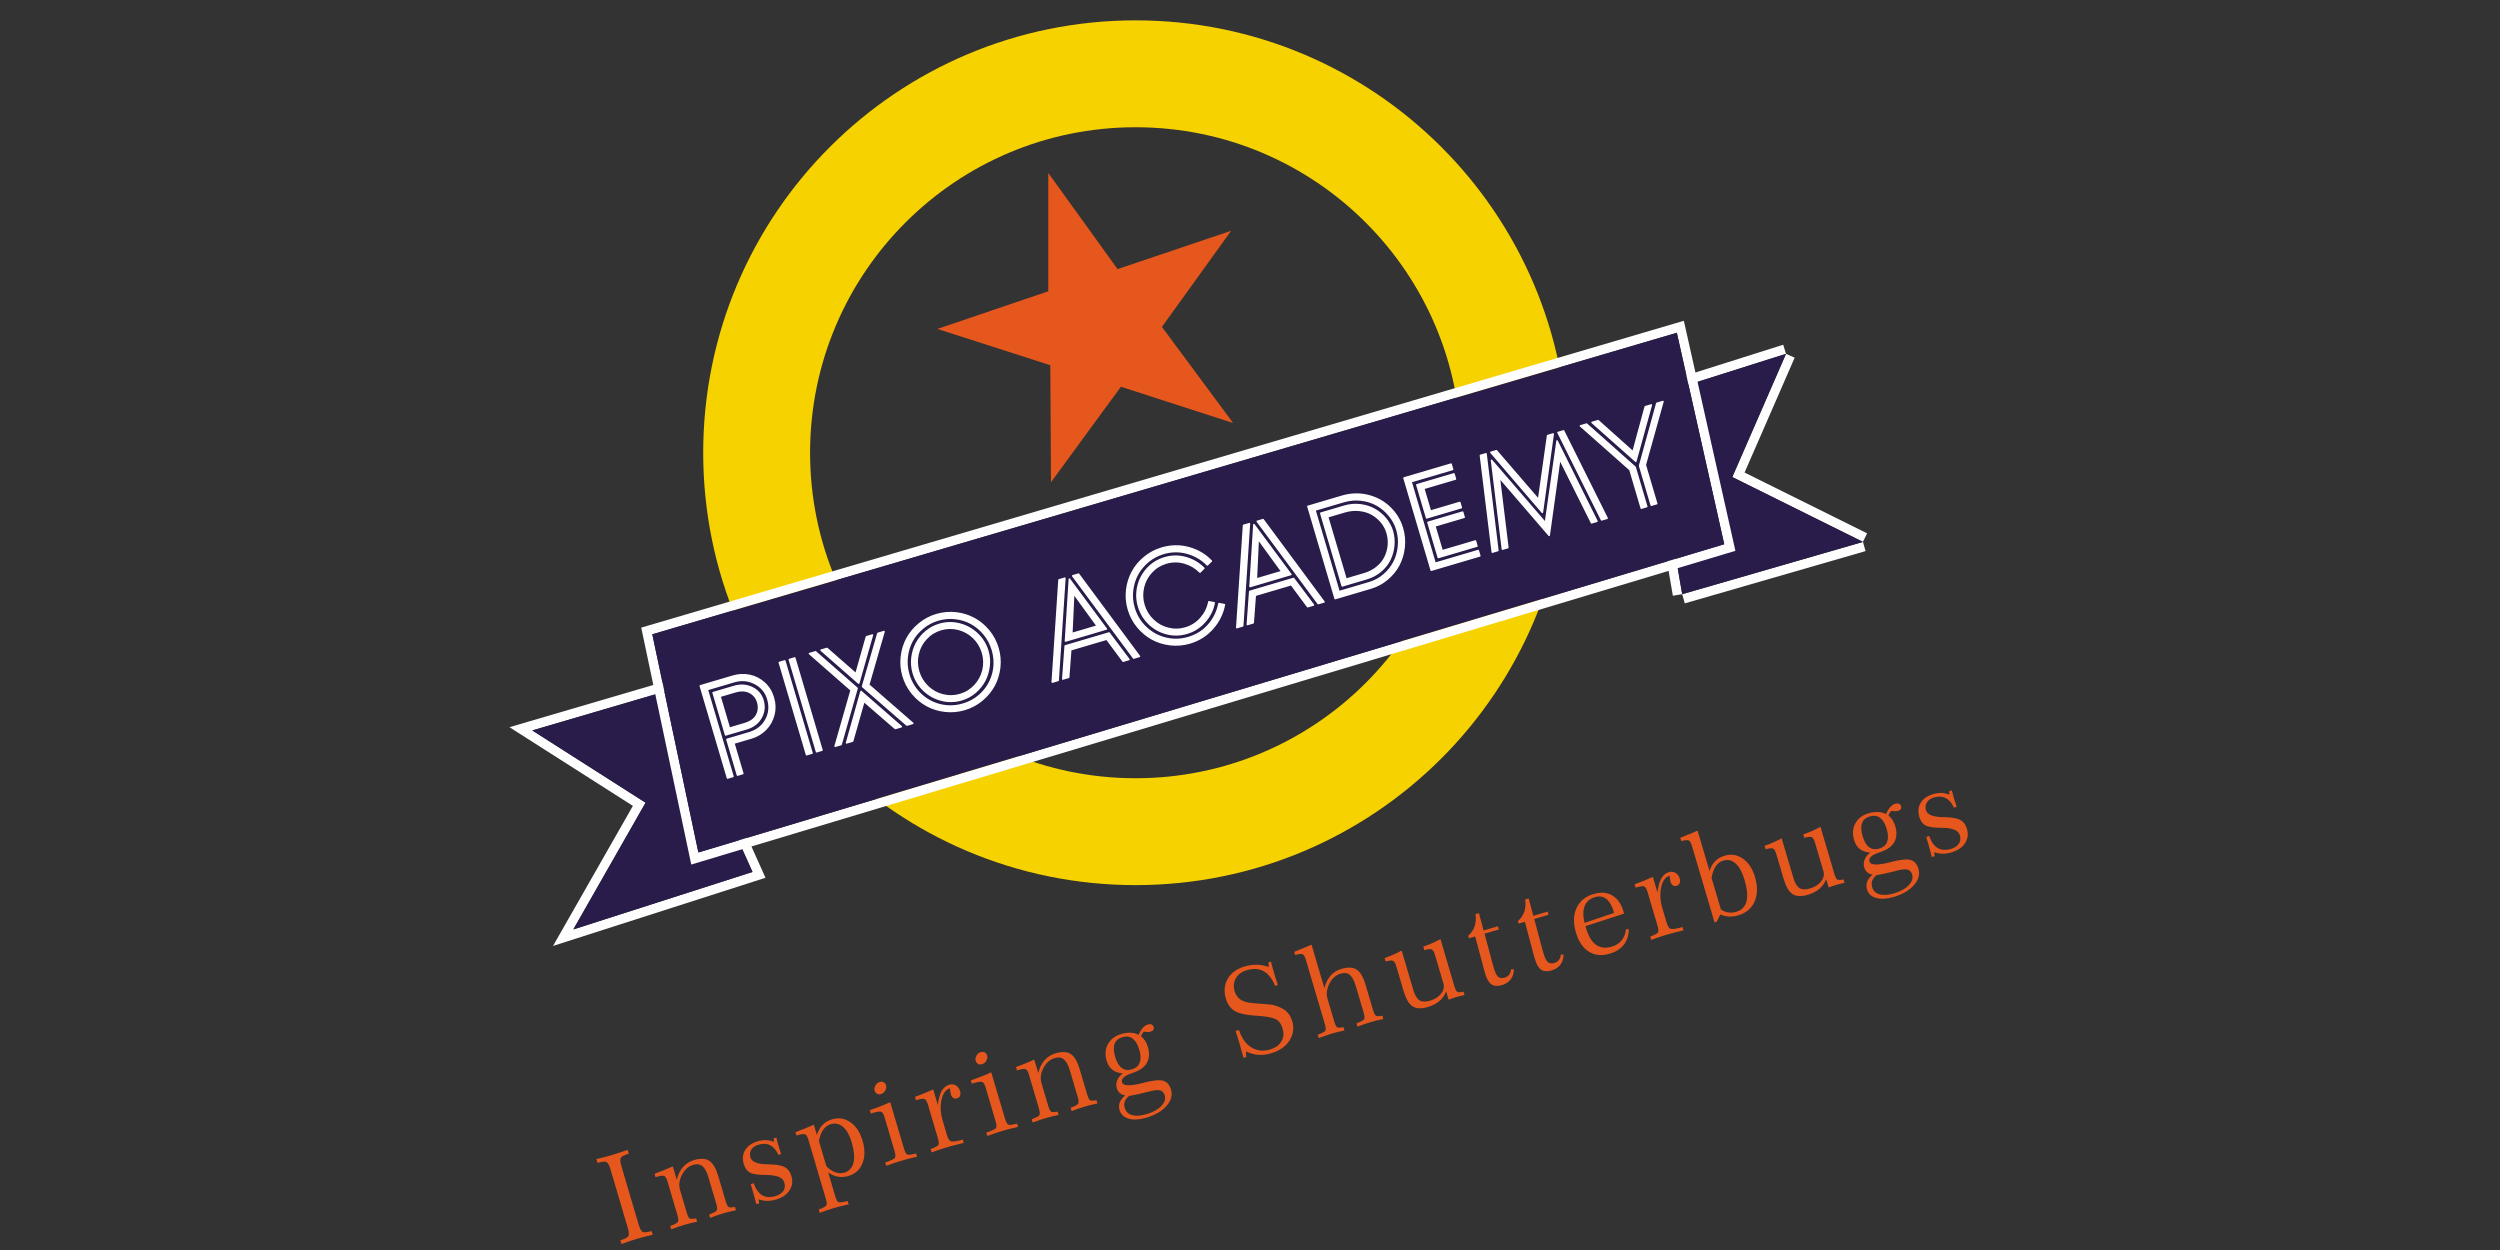
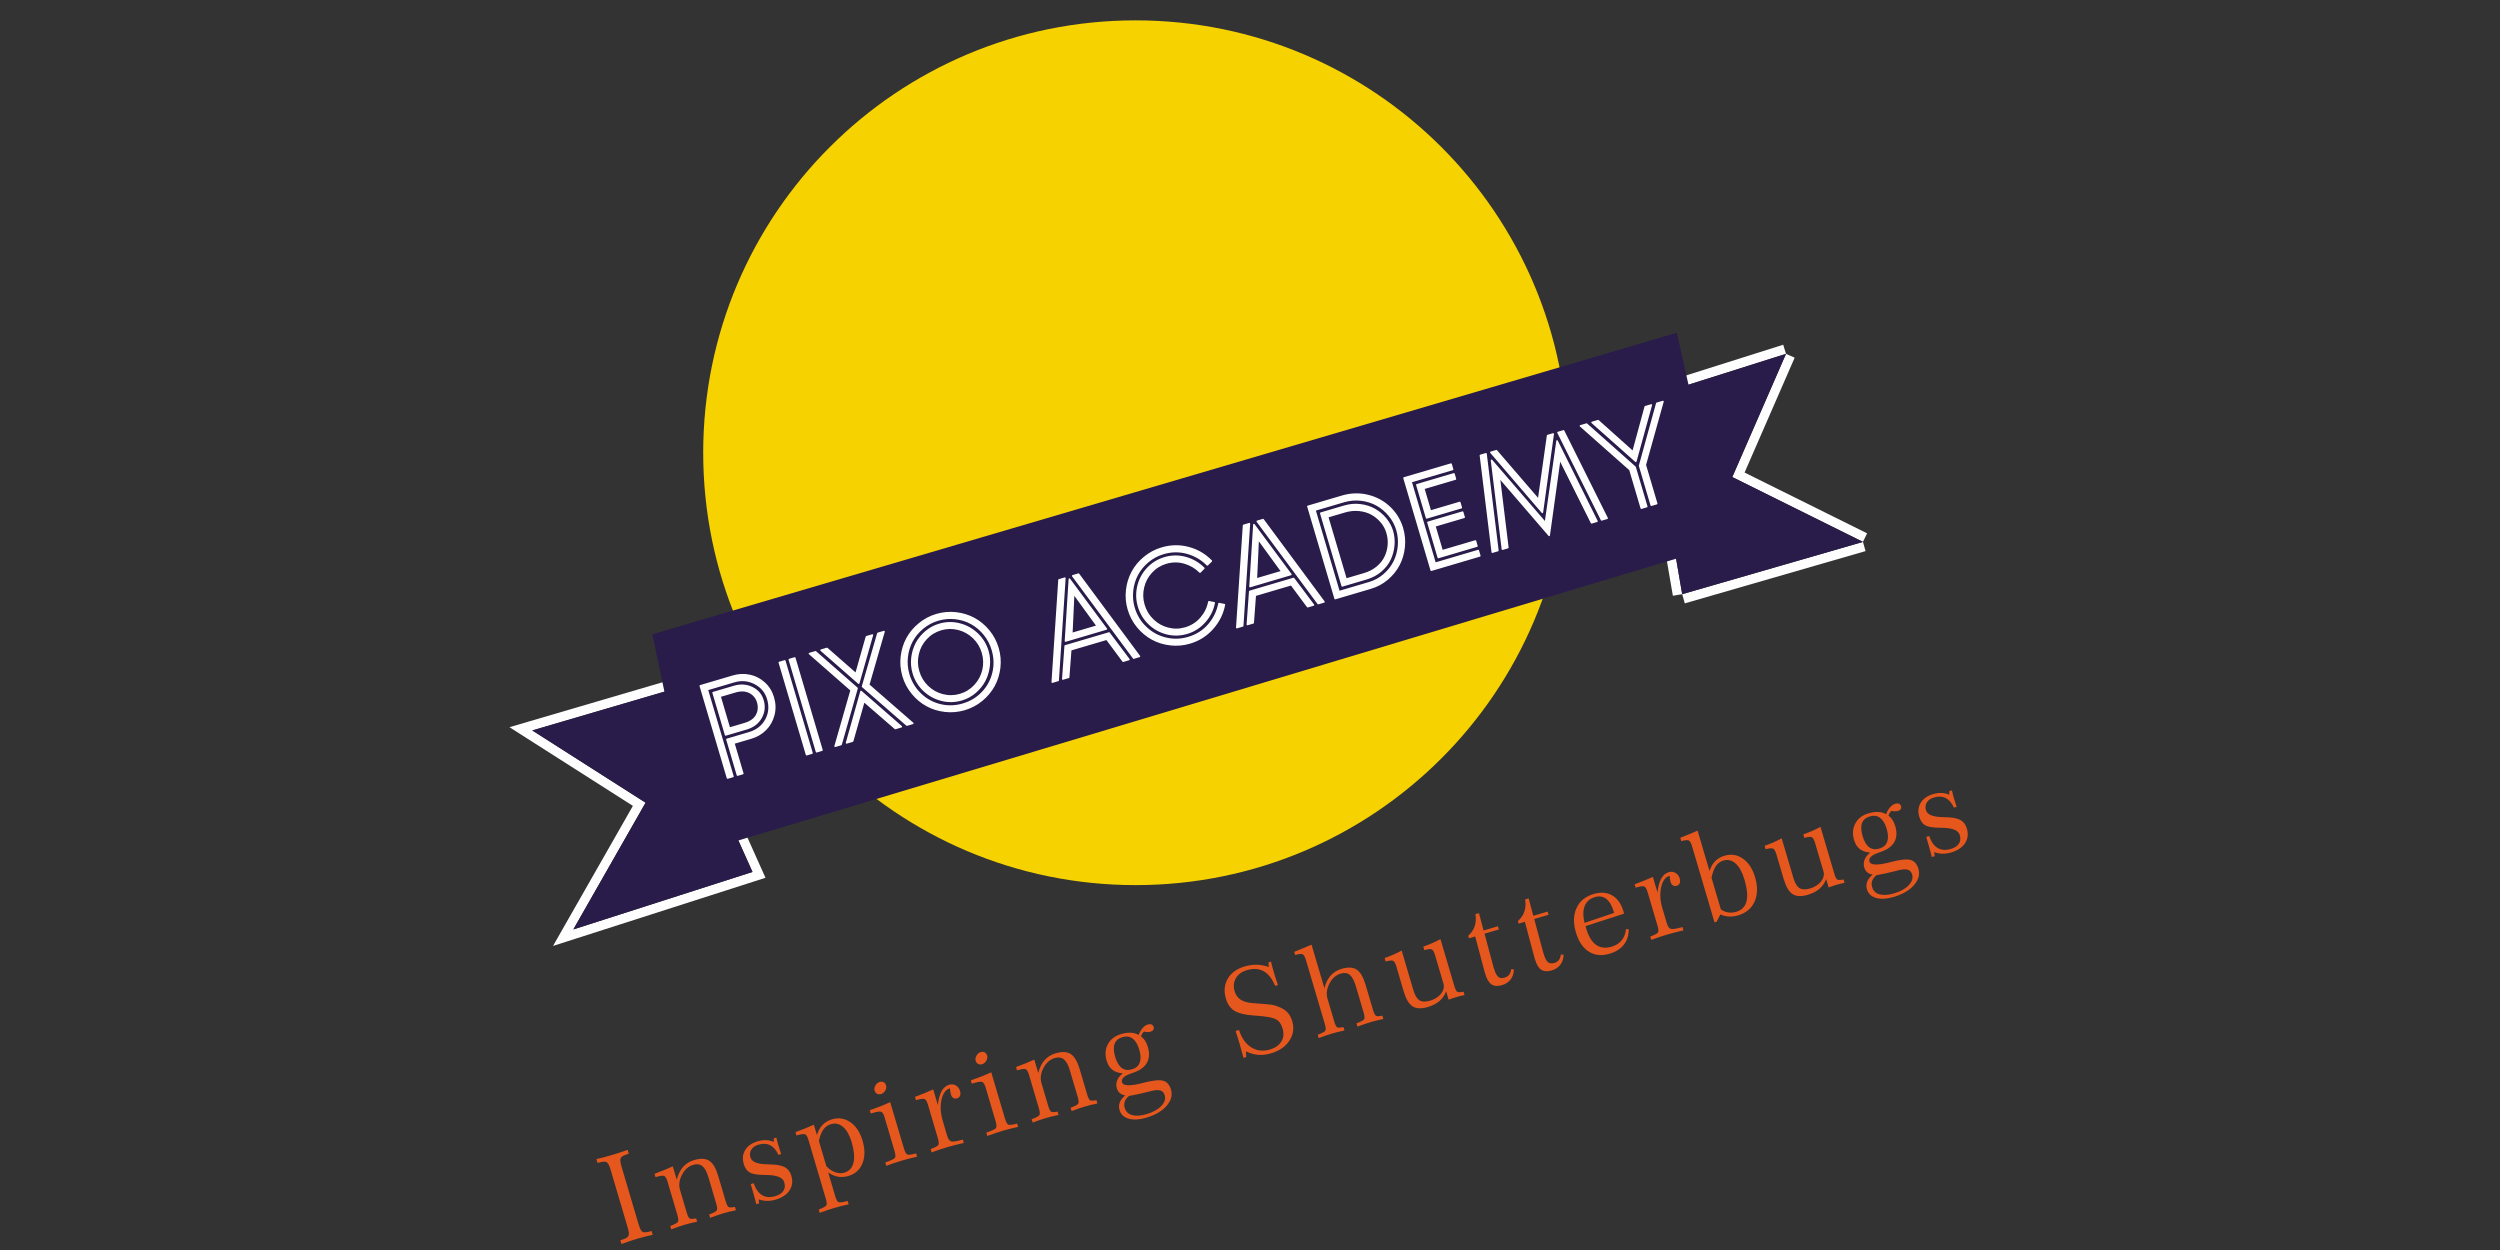
<svg xmlns="http://www.w3.org/2000/svg" xml:space="preserve" width="174px" height="87px" version="1.1" style="shape-rendering:geometricPrecision; text-rendering:geometricPrecision; image-rendering:optimizeQuality; fill-rule:evenodd; clip-rule:evenodd" viewBox="0 0 174 87">
  <rect x="0" y="0" width="174" height="87" fill="#333333" stroke="none" />
  <defs>
    <style type="text/css">
   
    .str0 {stroke:#FEFEFE;stroke-width:0.111;stroke-linejoin:round;stroke-miterlimit:22.926}
    .fil1 {fill:#FEFEFE}
    .fil2 {fill:#291C4A}
    .fil3 {fill:#E6571D}
    .fil0 {fill:#F6D200}
    .fil4 {fill:#FEFEFE;fill-rule:nonzero}
    .fil5 {fill:#E6571D;fill-rule:nonzero}
   
  </style>
  </defs>
  <g id="Layer_x0020_1">
    <g id="_2427211797552">
      <g>
        <g>
-           <path class="fil0" d="M79.037 1.417c16.62,0 30.094,13.474 30.094,30.094 0,16.62 -13.474,30.093 -30.094,30.093 -16.62,0 -30.094,-13.473 -30.094,-30.093 0,-16.62 13.474,-30.094 30.094,-30.094zm0 7.439c12.512,0 22.654,10.143 22.654,22.655 0,12.511 -10.142,22.654 -22.654,22.654 -12.512,0 -22.655,-10.143 -22.655,-22.654 0,-12.512 10.143,-22.655 22.655,-22.655z" />
+           <path class="fil0" d="M79.037 1.417c16.62,0 30.094,13.474 30.094,30.094 0,16.62 -13.474,30.093 -30.094,30.093 -16.62,0 -30.094,-13.473 -30.094,-30.093 0,-16.62 13.474,-30.094 30.094,-30.094zm0 7.439z" />
          <g>
            <path class="fil1" d="M36.862 50.2l9.643 -2.83 0.548 -0.161 0.235 0.525 5.685 12.68 0.305 0.679 -0.706 0.227 -12.47 4 -1.611 0.517 0.843 -1.48 4.716 -8.268 -7.356 -4.689 -1.234 -0.788 1.402 -0.412zm0.183 0.638l9.643 -2.831 5.685 12.68 -12.469 4.001 5.029 -8.82 -7.888 -5.03z" />
            <polygon id="1" class="fil2" points="37.045,50.838 46.688,48.007 52.373,60.687 39.904,64.688 44.933,55.868 " />
          </g>
          <g>
            <path class="fil1" d="M124.111 23.993l-9.582 3.031 0.195 0.635 2.357 13.695 0.181 0.64 12.58 -3.638 -0.18 -0.64 -9.095 -4.513 3.387 -7.768 0.548 -0.173 -0.548 0.173 0.352 -0.808 -0.195 -0.634zm-9.387 3.666l-0.649 0.111 2.357 13.695 0.649 -0.111 11.64 -3.366 0.652 0.323 -0.652 -0.323 0.941 -0.272 0.288 -0.596 -8.527 -4.231 3.486 -7.994 -0.603 -0.268 -0.835 0.264 0.233 -0.532 -0.233 0.532 -8.747 2.768z" />
            <polygon id="1" class="fil2" points="124.306,24.627 114.724,27.659 117.081,41.354 129.662,37.716 120.567,33.203 " />
          </g>
          <g>
-             <path class="fil1" d="M45.217 43.509l71.309 -20.985 0.669 -0.197 0.155 0.688 3.299 14.716 0.135 0.606 -0.591 0.177 -71.401 21.453 -0.681 0.205 -0.148 -0.704 -3.207 -15.184 -0.127 -0.602 0.588 -0.173zm0.183 0.637l71.308 -20.985 3.299 14.716 -71.4 21.453 -3.207 -15.184z" />
            <polygon id="1" class="fil2" points="45.4,44.146 116.708,23.161 120.007,37.877 48.607,59.33 " />
          </g>
-           <polygon class="fil3" points="72.961,12.038 77.781,18.729 85.688,16.062 80.869,22.753 85.829,29.444 78.015,26.917 73.149,33.562 73.102,25.42 65.241,22.894 72.961,20.273 " />
        </g>
      </g>
      <path class="fil4 str0" d="M53.821 48.55c0.124,0.419 0.134,0.824 0.03,1.22 -0.104,0.396 -0.294,0.731 -0.571,1.007 -0.276,0.277 -0.606,0.471 -0.988,0.584l-1.22 0.36 0.625 2.117 -0.368 0.108 -0.733 -2.483 1.548 -0.457c0.526,-0.155 0.912,-0.455 1.16,-0.899 0.248,-0.445 0.294,-0.931 0.138,-1.458 -0.142,-0.481 -0.44,-0.84 -0.898,-1.078 -0.455,-0.239 -0.94,-0.282 -1.453,-0.13l-1.866 0.551 1.787 6.048 -0.376 0.111 -1.895 -6.415 2.281 -0.674c0.385,-0.114 0.769,-0.132 1.151,-0.052 0.381,0.078 0.721,0.251 1.019,0.522 0.299,0.27 0.509,0.61 0.629,1.018zm-1.082 0.32c-0.091,-0.307 -0.277,-0.533 -0.558,-0.679 -0.282,-0.146 -0.62,-0.161 -1.017,-0.043l-1.055 0.311 0.657 2.225 1.055 -0.312c0.411,-0.121 0.692,-0.32 0.84,-0.596 0.149,-0.276 0.174,-0.578 0.078,-0.906zm0.366 -0.109c0.121,0.426 0.073,0.826 -0.14,1.197 -0.211,0.373 -0.546,0.627 -1.003,0.762l-1.458 0.43 -0.869 -2.939 1.459 -0.431c0.45,-0.133 0.87,-0.104 1.258,0.085 0.389,0.191 0.64,0.49 0.753,0.896zm1.515 -2.761l1.895 6.415 -0.377 0.111 -1.895 -6.415 0.377 -0.111zm0.694 -0.205l1.894 6.415 -0.375 0.111 -1.895 -6.415 0.376 -0.111zm4.614 2.333l2.805 2.45 -0.421 0.125 -2.183 -1.894 -0.787 2.771 -0.42 0.124 1.006 -3.576zm-3.165 -2.761l2.889 2.537 -1.115 3.914 -0.412 0.121 1.118 -3.904 -2.902 -2.544 0.422 -0.124zm3.694 2.299l3.072 2.677 -0.411 0.122 -3.084 -2.684 1.069 -3.696 0.424 -0.126 -1.07 3.707zm-0.151 -3.346l0.412 -0.121 -0.952 3.349 -2.618 -2.295 0.41 -0.121 2.017 1.768 0.731 -2.58zm8.116 2.319c0.094,-0.406 0.082,-0.812 -0.038,-1.218 -0.119,-0.405 -0.33,-0.752 -0.629,-1.041 -0.302,-0.289 -0.655,-0.486 -1.057,-0.588 -0.404,-0.103 -0.807,-0.095 -1.21,0.024 -0.402,0.119 -0.744,0.331 -1.027,0.637 -0.284,0.304 -0.471,0.66 -0.565,1.067 -0.095,0.404 -0.083,0.811 0.037,1.216 0.12,0.406 0.33,0.754 0.63,1.042 0.3,0.29 0.65,0.486 1.054,0.589 0.403,0.103 0.806,0.095 1.208,-0.023 0.403,-0.12 0.745,-0.332 1.029,-0.638 0.281,-0.306 0.472,-0.661 0.568,-1.067zm0.33 -1.327c0.101,0.341 0.129,0.691 0.087,1.052 -0.043,0.362 -0.144,0.695 -0.302,1.003 -0.16,0.306 -0.38,0.578 -0.658,0.818 -0.279,0.24 -0.596,0.412 -0.948,0.516 -0.468,0.138 -0.936,0.149 -1.405,0.028 -0.467,-0.12 -0.876,-0.346 -1.227,-0.679 -0.348,-0.332 -0.593,-0.731 -0.73,-1.197 -0.105,-0.354 -0.135,-0.714 -0.093,-1.078 0.044,-0.365 0.146,-0.699 0.308,-1.005 0.161,-0.303 0.381,-0.572 0.658,-0.806 0.278,-0.235 0.592,-0.403 0.94,-0.505 0.466,-0.138 0.933,-0.146 1.404,-0.026 0.47,0.119 0.881,0.347 1.232,0.682 0.351,0.334 0.597,0.733 0.734,1.197zm0.32 -0.084c-0.118,-0.402 -0.308,-0.763 -0.567,-1.08 -0.259,-0.317 -0.557,-0.569 -0.894,-0.755 -0.337,-0.186 -0.709,-0.302 -1.115,-0.35 -0.407,-0.046 -0.808,-0.012 -1.205,0.105 -0.399,0.118 -0.756,0.308 -1.072,0.571 -0.315,0.261 -0.563,0.562 -0.744,0.899 -0.18,0.335 -0.294,0.708 -0.339,1.113 -0.045,0.407 -0.01,0.81 0.108,1.208 0.157,0.531 0.428,0.984 0.815,1.358 0.385,0.374 0.842,0.627 1.367,0.759 0.526,0.131 1.058,0.117 1.597,-0.042 0.538,-0.159 0.991,-0.434 1.36,-0.825 0.369,-0.391 0.617,-0.848 0.741,-1.371 0.124,-0.523 0.107,-1.053 -0.052,-1.59zm-0.255 -1.328c0.292,0.357 0.505,0.757 0.638,1.205 0.132,0.447 0.171,0.901 0.119,1.359 -0.054,0.458 -0.184,0.878 -0.391,1.261 -0.21,0.382 -0.492,0.72 -0.846,1.014 -0.357,0.293 -0.759,0.506 -1.207,0.639 -0.447,0.131 -0.899,0.17 -1.358,0.118 -0.459,-0.053 -0.879,-0.183 -1.261,-0.391 -0.382,-0.209 -0.721,-0.491 -1.013,-0.846 -0.293,-0.357 -0.507,-0.759 -0.639,-1.206 -0.132,-0.448 -0.171,-0.899 -0.118,-1.358 0.052,-0.459 0.183,-0.88 0.39,-1.261 0.208,-0.382 0.49,-0.721 0.847,-1.014 0.357,-0.293 0.757,-0.506 1.204,-0.638 0.448,-0.132 0.901,-0.171 1.36,-0.119 0.457,0.052 0.878,0.184 1.261,0.391 0.382,0.208 0.719,0.49 1.014,0.846zm8.374 0.157l1.381 1.843 -0.403 0.119 -1.14 -1.536 -2.51 0.741 -0.143 1.915 -0.404 0.12 0.168 -2.301 3.051 -0.901zm-3.481 -3.696l0.403 -0.119 -0.467 7.113 -0.407 0.12 0.471 -7.114zm0.886 3.737l1.776 -0.525 -1.647 -2.266 -0.129 2.791zm-0.166 -3.788l2.57 3.466 -2.841 0.839 0.271 -4.305zm0.636 -0.349l4.239 5.722 -0.402 0.119 -4.24 -5.722 0.403 -0.119zm9.779 2.052l0.372 0.072c-0.12,0.624 -0.394,1.179 -0.823,1.661 -0.427,0.481 -0.955,0.815 -1.582,1 -0.448,0.132 -0.899,0.171 -1.358,0.119 -0.46,-0.054 -0.88,-0.184 -1.261,-0.392 -0.382,-0.209 -0.721,-0.491 -1.014,-0.846 -0.293,-0.357 -0.506,-0.758 -0.638,-1.206 -0.133,-0.447 -0.171,-0.899 -0.119,-1.358 0.052,-0.458 0.184,-0.879 0.391,-1.261 0.207,-0.382 0.489,-0.721 0.846,-1.013 0.357,-0.293 0.757,-0.506 1.205,-0.639 0.63,-0.186 1.252,-0.195 1.867,-0.03 0.615,0.166 1.141,0.474 1.578,0.926l-0.278 0.271c-0.39,-0.398 -0.858,-0.671 -1.402,-0.821 -0.543,-0.152 -1.095,-0.145 -1.657,0.021 -0.396,0.117 -0.751,0.307 -1.064,0.568 -0.315,0.261 -0.562,0.561 -0.744,0.899 -0.183,0.336 -0.297,0.71 -0.344,1.118 -0.048,0.407 -0.011,0.81 0.105,1.205 0.157,0.532 0.432,0.984 0.825,1.358 0.392,0.374 0.85,0.626 1.375,0.755 0.525,0.131 1.053,0.118 1.579,-0.038 0.573,-0.169 1.045,-0.464 1.416,-0.889 0.371,-0.424 0.613,-0.917 0.725,-1.48zm-0.703 -0.127l0.365 0.068c-0.09,0.487 -0.306,0.926 -0.649,1.314 -0.345,0.391 -0.759,0.658 -1.246,0.801 -0.47,0.139 -0.94,0.15 -1.409,0.03 -0.467,-0.12 -0.876,-0.346 -1.224,-0.681 -0.35,-0.335 -0.593,-0.737 -0.731,-1.206 -0.139,-0.47 -0.152,-0.941 -0.041,-1.412 0.113,-0.472 0.334,-0.884 0.661,-1.237 0.329,-0.352 0.728,-0.598 1.195,-0.736 0.491,-0.145 0.978,-0.149 1.464,-0.014 0.485,0.136 0.906,0.38 1.26,0.737l-0.266 0.268c-0.304,-0.307 -0.666,-0.519 -1.089,-0.64 -0.42,-0.12 -0.841,-0.118 -1.263,0.006 -0.402,0.119 -0.744,0.331 -1.027,0.637 -0.284,0.305 -0.471,0.661 -0.565,1.067 -0.095,0.405 -0.083,0.812 0.037,1.216 0.12,0.406 0.331,0.754 0.63,1.042 0.3,0.291 0.65,0.486 1.054,0.589 0.404,0.103 0.807,0.096 1.208,-0.023 0.428,-0.126 0.787,-0.355 1.077,-0.688 0.291,-0.332 0.477,-0.712 0.559,-1.138zm5.893 -1.623l1.381 1.844 -0.403 0.119 -1.14 -1.537 -2.51 0.742 -0.143 1.915 -0.403 0.119 0.167 -2.301 3.051 -0.901zm-3.481 -3.695l0.403 -0.119 -0.467 7.112 -0.407 0.12 0.471 -7.113zm0.886 3.736l1.776 -0.524 -1.647 -2.267 -0.129 2.791zm-0.166 -3.788l2.57 3.466 -2.84 0.839 0.27 -4.305zm0.636 -0.349l4.239 5.723 -0.402 0.119 -4.24 -5.723 0.403 -0.119zm8.634 0.909c-0.079,-0.269 -0.209,-0.515 -0.395,-0.737 -0.184,-0.223 -0.403,-0.408 -0.656,-0.552 -0.253,-0.143 -0.547,-0.233 -0.88,-0.27 -0.333,-0.036 -0.675,-0.003 -1.023,0.1l-1.19 0.352 1.284 4.344 1.273 -0.376c0.344,-0.102 0.64,-0.256 0.888,-0.462 0.25,-0.206 0.436,-0.439 0.562,-0.699 0.126,-0.259 0.203,-0.535 0.228,-0.828 0.026,-0.293 -0.005,-0.584 -0.091,-0.872zm0.364 -0.108c0.094,0.319 0.127,0.649 0.096,0.988 -0.03,0.339 -0.114,0.661 -0.255,0.963 -0.14,0.302 -0.353,0.576 -0.636,0.821 -0.282,0.242 -0.614,0.422 -0.996,0.535l-1.697 0.501 -1.493 -5.056 1.642 -0.485c0.374,-0.111 0.745,-0.142 1.115,-0.096 0.371,0.046 0.701,0.154 0.994,0.319 0.292,0.167 0.548,0.382 0.765,0.644 0.218,0.265 0.372,0.553 0.465,0.866zm0.322 -0.095c-0.107,-0.364 -0.285,-0.695 -0.531,-0.994 -0.244,-0.299 -0.53,-0.541 -0.855,-0.725 -0.325,-0.185 -0.692,-0.302 -1.098,-0.352 -0.409,-0.05 -0.816,-0.014 -1.224,0.106l-2.005 0.592 1.678 5.683 2.098 -0.62c0.385,-0.114 0.729,-0.3 1.028,-0.557 0.301,-0.257 0.534,-0.552 0.705,-0.885 0.169,-0.332 0.273,-0.695 0.313,-1.088 0.039,-0.395 0.003,-0.781 -0.109,-1.16zm0.376 -0.111c0.129,0.438 0.169,0.881 0.12,1.331 -0.049,0.45 -0.171,0.859 -0.367,1.229 -0.194,0.371 -0.463,0.699 -0.802,0.987 -0.341,0.287 -0.725,0.493 -1.155,0.621l-2.474 0.73 -1.895 -6.415 2.381 -0.703c0.605,-0.179 1.202,-0.198 1.789,-0.052 0.587,0.143 1.093,0.417 1.516,0.822 0.425,0.403 0.72,0.886 0.887,1.45zm5.083 0.891l0.104 0.354 -2.684 0.793 -0.722 -2.443 2.411 -0.712 0.106 0.357 -2.043 0.604 0.511 1.731 2.317 -0.684zm0.197 0.667l0.108 0.367 -3.378 0.998 -1.894 -6.416 3.271 -0.965 0.108 0.366 -2.895 0.855 1.678 5.682 3.002 -0.887zm-1.693 -5.337l0.106 0.357 -2.21 0.653 0.468 1.585 2.043 -0.604 0.106 0.358 -2.411 0.712 -0.68 -2.3 2.578 -0.761zm1.847 -1.285l0.385 -0.113 0.826 6.731 -0.385 0.114 -0.826 -6.732zm5.332 -1.005l2.776 5.585 -0.375 0.111 -2.214 -4.438 -0.738 5.31 -3.473 -4.033 0.596 4.883 -0.375 0.111 -0.757 -6.182 3.751 4.349 0.809 -5.696zm-0.656 -0.375l0.385 -0.114 -0.753 5.455 -3.582 -4.175 0.384 -0.114 2.938 3.408 0.628 -4.46zm1.109 -0.328l3.031 6.08 -0.385 0.113 -3.031 -6.079 0.385 -0.114zm4.978 2.527l0.809 2.739 -0.376 0.111 -0.79 -2.676 -3.444 -3.048 0.425 -0.126 3.376 3zm1.513 -4.444l0.425 -0.126 -1.232 4.41 0.796 2.694 -0.375 0.111 -0.812 -2.747 1.198 -4.342zm-0.805 0.238l0.42 -0.125 -1.079 3.918 -3.041 -2.701 0.42 -0.124 2.428 2.172 0.852 -3.14z" />
      <g>
        <path class="fil5" d="M43.683 80.03l0.081 0.271 -0.064 0.019c-0.271,0.08 -0.436,0.169 -0.493,0.267 -0.057,0.095 -0.042,0.294 0.046,0.59l1.193 4.039c0.088,0.299 0.183,0.475 0.283,0.525 0.101,0.05 0.288,0.035 0.558,-0.045l0.065 -0.018 0.078 0.263c-0.203,0.045 -0.393,0.09 -0.571,0.135 -0.177,0.046 -0.348,0.093 -0.511,0.141 -0.168,0.05 -0.34,0.103 -0.519,0.164 -0.179,0.06 -0.37,0.127 -0.573,0.202l-0.078 -0.263 0.065 -0.02c0.27,-0.08 0.435,-0.168 0.492,-0.266 0.057,-0.096 0.041,-0.295 -0.047,-0.595l-1.193 -4.038c-0.087,-0.297 -0.182,-0.471 -0.282,-0.521 -0.101,-0.05 -0.288,-0.036 -0.558,0.044l-0.065 0.019 -0.08 -0.272c0.167,-0.037 0.339,-0.079 0.516,-0.125 0.178,-0.047 0.368,-0.1 0.572,-0.16 0.208,-0.061 0.4,-0.121 0.58,-0.18 0.179,-0.059 0.348,-0.118 0.505,-0.176zm6.82 3.559c0.074,0.252 0.147,0.394 0.219,0.426 0.072,0.033 0.216,0.028 0.43,-0.015l0.068 0.231c-0.164,0.034 -0.321,0.069 -0.467,0.105 -0.147,0.036 -0.29,0.075 -0.425,0.115 -0.138,0.041 -0.278,0.085 -0.423,0.135 -0.144,0.05 -0.304,0.108 -0.48,0.175l-0.068 -0.231c0.298,-0.111 0.473,-0.203 0.524,-0.277 0.052,-0.073 0.042,-0.231 -0.029,-0.472l-0.544 -1.841c-0.112,-0.38 -0.251,-0.639 -0.419,-0.776 -0.167,-0.138 -0.379,-0.17 -0.633,-0.095 -0.338,0.1 -0.602,0.331 -0.791,0.696 -0.189,0.365 -0.236,0.713 -0.138,1.045l0.467 1.579c0.072,0.246 0.145,0.387 0.22,0.422 0.074,0.034 0.221,0.03 0.438,-0.013l0.068 0.23c-0.165,0.034 -0.322,0.07 -0.47,0.106 -0.148,0.036 -0.293,0.076 -0.431,0.117 -0.135,0.04 -0.275,0.084 -0.423,0.136 -0.146,0.05 -0.307,0.108 -0.479,0.174l-0.069 -0.231c0.301,-0.112 0.478,-0.205 0.531,-0.28 0.052,-0.077 0.043,-0.232 -0.027,-0.471l-0.695 -2.352c-0.066,-0.222 -0.144,-0.351 -0.236,-0.385 -0.092,-0.034 -0.29,-0.006 -0.596,0.085l-0.068 -0.231c0.214,-0.078 0.426,-0.16 0.635,-0.246 0.21,-0.087 0.421,-0.178 0.635,-0.272l0.277 0.937c0.088,-0.365 0.233,-0.661 0.436,-0.893 0.203,-0.229 0.459,-0.391 0.771,-0.482 0.447,-0.133 0.798,-0.115 1.055,0.051 0.256,0.166 0.463,0.518 0.621,1.053l0.516 1.745zm2.137 0.222c-0.045,-0.173 -0.091,-0.347 -0.138,-0.524 -0.048,-0.177 -0.099,-0.353 -0.15,-0.527l-0.102 -0.346 0.206 -0.061c0.142,0.407 0.339,0.684 0.59,0.834 0.252,0.148 0.558,0.17 0.92,0.063 0.265,-0.079 0.451,-0.201 0.56,-0.369 0.107,-0.167 0.127,-0.366 0.06,-0.593 -0.099,-0.335 -0.514,-0.505 -1.247,-0.509l-0.084 -0.002c-0.517,-0.003 -0.872,-0.059 -1.069,-0.17 -0.196,-0.112 -0.336,-0.307 -0.419,-0.589 -0.108,-0.365 -0.075,-0.69 0.098,-0.976 0.174,-0.286 0.461,-0.488 0.86,-0.606 0.207,-0.061 0.405,-0.088 0.594,-0.082 0.188,0.007 0.368,0.05 0.539,0.125l-0.005 -0.254 0.182 -0.049c0.041,0.167 0.071,0.289 0.092,0.366 0.022,0.079 0.044,0.153 0.065,0.223 0.02,0.068 0.043,0.144 0.07,0.224 0.027,0.079 0.062,0.191 0.107,0.331l-0.194 0.057c-0.142,-0.325 -0.332,-0.548 -0.567,-0.668 -0.234,-0.12 -0.51,-0.133 -0.826,-0.039 -0.225,0.066 -0.388,0.18 -0.49,0.343 -0.099,0.162 -0.12,0.344 -0.061,0.544 0.092,0.312 0.493,0.471 1.204,0.48l0.083 0.003c0.51,0.006 0.876,0.069 1.101,0.191 0.223,0.12 0.377,0.323 0.461,0.606 0.11,0.374 0.067,0.709 -0.129,1.01 -0.195,0.299 -0.515,0.514 -0.957,0.645 -0.21,0.062 -0.411,0.092 -0.606,0.089 -0.195,-0.003 -0.387,-0.039 -0.581,-0.107l0.026 0.28 -0.193 0.057zm5.489 -0.563c0.074,0.251 0.152,0.394 0.234,0.424 0.083,0.032 0.295,0.003 0.637,-0.083l0.068 0.231c-0.192,0.041 -0.374,0.084 -0.544,0.128 -0.171,0.043 -0.335,0.088 -0.49,0.134 -0.149,0.044 -0.304,0.092 -0.467,0.148 -0.162,0.055 -0.335,0.117 -0.516,0.185l-0.068 -0.23c0.302,-0.119 0.478,-0.213 0.527,-0.284 0.049,-0.071 0.038,-0.225 -0.031,-0.461l-1.214 -4.11c-0.066,-0.222 -0.144,-0.35 -0.236,-0.384 -0.092,-0.034 -0.29,-0.007 -0.596,0.084l-0.068 -0.231c0.22,-0.08 0.434,-0.162 0.646,-0.249 0.21,-0.085 0.422,-0.176 0.632,-0.272l0.214 0.725c0.086,-0.291 0.216,-0.528 0.392,-0.709 0.175,-0.182 0.396,-0.311 0.664,-0.39 0.461,-0.137 0.885,-0.068 1.276,0.204 0.391,0.272 0.672,0.699 0.844,1.281 0.178,0.602 0.176,1.128 -0.005,1.576 -0.179,0.449 -0.507,0.742 -0.98,0.882 -0.253,0.075 -0.496,0.091 -0.729,0.05 -0.233,-0.042 -0.459,-0.141 -0.676,-0.297l0.486 1.648zm-1.134 -3.84l0.519 1.757c0.191,0.203 0.397,0.344 0.617,0.423 0.221,0.08 0.434,0.089 0.639,0.028 0.334,-0.099 0.546,-0.331 0.634,-0.696 0.087,-0.366 0.045,-0.84 -0.127,-1.424 -0.144,-0.488 -0.344,-0.842 -0.599,-1.062 -0.256,-0.22 -0.54,-0.284 -0.856,-0.19 -0.213,0.062 -0.387,0.189 -0.52,0.379 -0.135,0.189 -0.237,0.45 -0.307,0.785zm4.678 -3.859c0.032,0.108 0.012,0.227 -0.06,0.353 -0.071,0.126 -0.168,0.206 -0.292,0.243 -0.107,0.031 -0.201,0.025 -0.282,-0.02 -0.08,-0.045 -0.135,-0.121 -0.168,-0.231 -0.031,-0.107 -0.01,-0.223 0.062,-0.348 0.072,-0.124 0.165,-0.203 0.277,-0.237 0.114,-0.033 0.212,-0.029 0.293,0.012 0.081,0.042 0.138,0.118 0.17,0.228zm1.239 4.375c0.077,0.259 0.16,0.405 0.249,0.435 0.09,0.03 0.289,0.003 0.598,-0.082l0.068 0.23c-0.195,0.043 -0.38,0.087 -0.558,0.132 -0.176,0.045 -0.346,0.092 -0.51,0.141 -0.164,0.048 -0.334,0.101 -0.511,0.161 -0.178,0.06 -0.364,0.125 -0.561,0.198l-0.073 -0.229c0.387,-0.135 0.61,-0.24 0.668,-0.315 0.058,-0.075 0.051,-0.236 -0.021,-0.479l-0.694 -2.352c-0.065,-0.22 -0.143,-0.347 -0.234,-0.383 -0.091,-0.035 -0.282,-0.011 -0.576,0.076l-0.15 0.045 -0.068 -0.231c0.247,-0.085 0.488,-0.172 0.723,-0.265 0.236,-0.093 0.467,-0.192 0.696,-0.297l0.954 3.215zm3.007 -0.888c0.068,0.23 0.161,0.364 0.276,0.403 0.118,0.039 0.39,-0.003 0.82,-0.124l0.064 0.232c-0.232,0.053 -0.443,0.105 -0.635,0.155 -0.191,0.048 -0.369,0.098 -0.535,0.147 -0.169,0.05 -0.342,0.104 -0.518,0.164 -0.177,0.059 -0.361,0.124 -0.549,0.194l-0.068 -0.23c0.301,-0.113 0.478,-0.205 0.53,-0.281 0.052,-0.076 0.044,-0.232 -0.027,-0.47l-0.694 -2.352c-0.066,-0.223 -0.144,-0.352 -0.237,-0.386 -0.092,-0.034 -0.289,-0.005 -0.595,0.085l-0.068 -0.23c0.214,-0.078 0.426,-0.16 0.634,-0.246 0.21,-0.088 0.422,-0.178 0.636,-0.273l0.323 1.094c0.041,-0.409 0.126,-0.731 0.256,-0.968 0.131,-0.237 0.306,-0.387 0.525,-0.452 0.172,-0.051 0.329,-0.034 0.471,0.048 0.142,0.081 0.24,0.211 0.292,0.386 0.037,0.127 0.038,0.237 0.001,0.328 -0.036,0.093 -0.106,0.154 -0.208,0.184 -0.102,0.03 -0.191,0.021 -0.266,-0.027 -0.076,-0.05 -0.131,-0.136 -0.167,-0.258 -0.017,-0.057 -0.03,-0.12 -0.04,-0.19 -0.009,-0.071 -0.015,-0.143 -0.02,-0.221l-0.029 0.009c-0.273,0.08 -0.46,0.343 -0.56,0.786 -0.101,0.443 -0.074,0.926 0.08,1.447l0.308 1.046zm2.788 -5.565c0.032,0.109 0.012,0.228 -0.06,0.354 -0.072,0.125 -0.169,0.206 -0.292,0.243 -0.107,0.031 -0.202,0.025 -0.282,-0.02 -0.08,-0.045 -0.136,-0.121 -0.168,-0.231 -0.032,-0.107 -0.011,-0.223 0.061,-0.348 0.072,-0.124 0.165,-0.204 0.278,-0.237 0.113,-0.034 0.212,-0.03 0.293,0.012 0.08,0.042 0.137,0.117 0.17,0.227zm1.238 4.376c0.077,0.259 0.16,0.405 0.249,0.435 0.09,0.03 0.289,0.003 0.598,-0.083l0.068 0.231c-0.194,0.042 -0.38,0.087 -0.557,0.132 -0.177,0.044 -0.346,0.092 -0.511,0.14 -0.163,0.048 -0.334,0.102 -0.511,0.161 -0.177,0.06 -0.364,0.126 -0.561,0.199l-0.072 -0.229c0.386,-0.135 0.609,-0.24 0.667,-0.315 0.059,-0.076 0.052,-0.236 -0.02,-0.479l-0.695 -2.352c-0.065,-0.22 -0.143,-0.347 -0.234,-0.383 -0.091,-0.036 -0.282,-0.011 -0.575,0.076l-0.15 0.044 -0.068 -0.23c0.246,-0.085 0.487,-0.173 0.722,-0.266 0.236,-0.092 0.468,-0.192 0.696,-0.297l0.954 3.216zm5.716 -1.689c0.075,0.251 0.148,0.394 0.22,0.426 0.073,0.033 0.216,0.028 0.43,-0.015l0.068 0.231c-0.164,0.033 -0.321,0.069 -0.467,0.105 -0.147,0.036 -0.29,0.075 -0.426,0.115 -0.137,0.041 -0.277,0.085 -0.422,0.136 -0.144,0.05 -0.304,0.107 -0.48,0.174l-0.068 -0.23c0.298,-0.113 0.473,-0.204 0.524,-0.278 0.051,-0.073 0.042,-0.231 -0.029,-0.472l-0.544 -1.841c-0.112,-0.38 -0.251,-0.639 -0.419,-0.776 -0.167,-0.139 -0.379,-0.17 -0.633,-0.095 -0.338,0.1 -0.602,0.332 -0.791,0.696 -0.189,0.365 -0.236,0.713 -0.138,1.045l0.467 1.58c0.072,0.245 0.145,0.386 0.22,0.421 0.074,0.035 0.221,0.03 0.438,-0.013l0.068 0.231c-0.165,0.033 -0.322,0.069 -0.47,0.106 -0.148,0.036 -0.293,0.076 -0.431,0.116 -0.135,0.04 -0.275,0.085 -0.423,0.136 -0.146,0.05 -0.307,0.108 -0.479,0.174l-0.069 -0.23c0.301,-0.113 0.478,-0.206 0.531,-0.281 0.052,-0.076 0.043,-0.232 -0.027,-0.471l-0.695 -2.352c-0.066,-0.222 -0.144,-0.351 -0.236,-0.385 -0.092,-0.034 -0.29,-0.005 -0.596,0.085l-0.068 -0.231c0.214,-0.078 0.426,-0.16 0.635,-0.245 0.21,-0.088 0.421,-0.179 0.635,-0.273l0.277 0.937c0.088,-0.364 0.233,-0.661 0.436,-0.893 0.203,-0.229 0.459,-0.39 0.771,-0.482 0.447,-0.132 0.798,-0.115 1.054,0.051 0.257,0.166 0.464,0.518 0.622,1.053l0.515 1.745zm2.928 0.118c-0.15,0.114 -0.251,0.242 -0.302,0.384 -0.052,0.142 -0.054,0.292 -0.007,0.45 0.076,0.258 0.248,0.423 0.515,0.5 0.266,0.075 0.603,0.053 1.008,-0.067 0.45,-0.133 0.793,-0.322 1.025,-0.567 0.232,-0.244 0.311,-0.493 0.236,-0.745 -0.05,-0.169 -0.143,-0.277 -0.279,-0.327 -0.135,-0.049 -0.333,-0.044 -0.597,0.013 -0.044,0.009 -0.124,0.03 -0.243,0.063 -0.499,0.129 -0.95,0.228 -1.356,0.296zm0.198 -1.852c0.274,-0.081 0.454,-0.237 0.539,-0.47 0.087,-0.233 0.076,-0.531 -0.032,-0.896 -0.108,-0.366 -0.262,-0.624 -0.461,-0.773 -0.197,-0.148 -0.434,-0.181 -0.707,-0.101 -0.283,0.084 -0.466,0.239 -0.549,0.468 -0.085,0.229 -0.072,0.53 0.038,0.902 0.109,0.37 0.261,0.628 0.457,0.775 0.194,0.147 0.433,0.178 0.715,0.095zm-0.644 0.282c-0.305,-0.026 -0.546,-0.111 -0.727,-0.253 -0.181,-0.142 -0.311,-0.351 -0.392,-0.627 -0.127,-0.43 -0.098,-0.815 0.089,-1.156 0.186,-0.34 0.493,-0.574 0.918,-0.7 0.245,-0.072 0.47,-0.103 0.676,-0.092 0.205,0.011 0.387,0.062 0.545,0.153 0.074,-0.194 0.167,-0.354 0.278,-0.481 0.111,-0.127 0.229,-0.207 0.355,-0.245 0.104,-0.031 0.192,-0.031 0.263,-0.002 0.072,0.03 0.12,0.087 0.145,0.171 0.023,0.077 0.016,0.146 -0.021,0.203 -0.038,0.058 -0.101,0.1 -0.192,0.127 -0.059,0.017 -0.125,0.025 -0.198,0.026 -0.073,-0.001 -0.159,-0.012 -0.258,-0.032 -0.052,0.045 -0.093,0.095 -0.128,0.152 -0.033,0.057 -0.06,0.117 -0.079,0.181 0.106,0.076 0.2,0.176 0.28,0.299 0.08,0.124 0.145,0.271 0.195,0.439 0.121,0.411 0.106,0.764 -0.046,1.061 -0.153,0.298 -0.434,0.526 -0.846,0.681 -0.069,0.03 -0.169,0.067 -0.299,0.111 -0.475,0.166 -0.677,0.369 -0.607,0.608 0.076,0.256 0.557,0.272 1.442,0.045l0.052 -0.015c0.653,-0.169 1.108,-0.217 1.371,-0.142 0.261,0.073 0.443,0.279 0.543,0.615 0.114,0.388 0.012,0.766 -0.306,1.132 -0.319,0.367 -0.789,0.642 -1.414,0.826 -0.479,0.141 -0.887,0.165 -1.222,0.068 -0.336,-0.096 -0.548,-0.293 -0.637,-0.593 -0.056,-0.19 -0.051,-0.37 0.015,-0.542 0.066,-0.17 0.193,-0.332 0.38,-0.486 -0.15,-0.023 -0.275,-0.076 -0.374,-0.158 -0.099,-0.084 -0.169,-0.195 -0.211,-0.335 -0.055,-0.187 -0.047,-0.369 0.021,-0.546 0.069,-0.176 0.198,-0.341 0.389,-0.493zm8.406 -1.08l-0.015 -0.049c-0.108,-0.408 -0.192,-0.71 -0.251,-0.909 -0.033,-0.113 -0.07,-0.235 -0.112,-0.366 -0.041,-0.129 -0.099,-0.31 -0.173,-0.542l0.236 -0.074c0.183,0.563 0.469,0.967 0.855,1.209 0.387,0.242 0.821,0.293 1.303,0.151 0.367,-0.109 0.63,-0.294 0.789,-0.554 0.159,-0.262 0.189,-0.557 0.092,-0.886 -0.056,-0.191 -0.129,-0.341 -0.217,-0.454 -0.089,-0.113 -0.198,-0.195 -0.33,-0.246 -0.232,-0.095 -0.602,-0.162 -1.112,-0.201 -0.075,-0.003 -0.129,-0.008 -0.166,-0.012 -0.045,-0.003 -0.109,-0.008 -0.192,-0.013 -0.539,-0.041 -0.949,-0.13 -1.228,-0.266 -0.171,-0.084 -0.315,-0.202 -0.432,-0.354 -0.118,-0.152 -0.209,-0.337 -0.274,-0.556 -0.151,-0.512 -0.108,-0.973 0.128,-1.382 0.235,-0.409 0.626,-0.694 1.17,-0.855 0.294,-0.086 0.58,-0.128 0.856,-0.121 0.276,0.005 0.552,0.059 0.83,0.159l-0.023 -0.324 0.178 -0.053c0.032,0.128 0.065,0.259 0.1,0.394 0.037,0.135 0.075,0.272 0.116,0.412 0.04,0.136 0.084,0.272 0.127,0.409 0.044,0.134 0.091,0.274 0.139,0.416l-0.193 0.058c-0.206,-0.499 -0.473,-0.839 -0.8,-1.021 -0.328,-0.181 -0.716,-0.206 -1.163,-0.074 -0.358,0.106 -0.616,0.294 -0.771,0.562 -0.155,0.27 -0.184,0.571 -0.085,0.907 0.076,0.257 0.213,0.45 0.411,0.581 0.197,0.132 0.475,0.214 0.834,0.243 0.17,0.015 0.399,0.032 0.684,0.054 0.423,0.028 0.694,0.06 0.812,0.096 0.371,0.104 0.654,0.241 0.847,0.41 0.193,0.17 0.333,0.402 0.419,0.694 0.144,0.488 0.08,0.942 -0.194,1.358 -0.272,0.418 -0.7,0.713 -1.281,0.884 -0.315,0.093 -0.61,0.128 -0.89,0.105 -0.28,-0.022 -0.565,-0.103 -0.856,-0.242l0.021 0.396 -0.189 0.056zm9.01 -3.345c0.073,0.247 0.146,0.387 0.219,0.422 0.073,0.036 0.219,0.031 0.439,-0.013l0.064 0.232c-0.162,0.033 -0.317,0.068 -0.466,0.104 -0.147,0.037 -0.291,0.076 -0.431,0.117 -0.134,0.04 -0.276,0.085 -0.424,0.136 -0.149,0.051 -0.308,0.109 -0.478,0.174l-0.072 -0.229c0.301,-0.113 0.477,-0.205 0.528,-0.279 0.051,-0.073 0.042,-0.23 -0.029,-0.471l-0.543 -1.841c-0.114,-0.382 -0.253,-0.642 -0.419,-0.78 -0.166,-0.138 -0.375,-0.168 -0.626,-0.094 -0.338,0.1 -0.602,0.331 -0.791,0.696 -0.189,0.365 -0.235,0.714 -0.137,1.046l0.466 1.578c0.074,0.251 0.147,0.394 0.22,0.426 0.072,0.032 0.215,0.027 0.429,-0.015l0.068 0.23c-0.164,0.034 -0.319,0.07 -0.467,0.106 -0.146,0.035 -0.287,0.074 -0.424,0.115 -0.136,0.04 -0.276,0.084 -0.421,0.135 -0.144,0.049 -0.304,0.107 -0.48,0.174l-0.068 -0.231c0.297,-0.111 0.471,-0.203 0.523,-0.276 0.051,-0.074 0.041,-0.23 -0.03,-0.472l-1.322 -4.475c-0.063,-0.214 -0.14,-0.342 -0.229,-0.381 -0.089,-0.039 -0.26,-0.022 -0.513,0.053l-0.065 -0.222c0.229,-0.092 0.443,-0.177 0.64,-0.26 0.198,-0.08 0.386,-0.161 0.564,-0.239l0.895 3.031c0.092,-0.361 0.236,-0.652 0.434,-0.876 0.198,-0.224 0.448,-0.38 0.755,-0.47 0.447,-0.132 0.798,-0.115 1.054,0.051 0.258,0.167 0.464,0.518 0.623,1.056l0.514 1.742zm1.622 -3.031c-0.064,-0.214 -0.14,-0.341 -0.229,-0.379 -0.088,-0.038 -0.259,-0.021 -0.514,0.048l-0.07 -0.239c0.202,-0.069 0.401,-0.147 0.598,-0.233 0.198,-0.087 0.395,-0.184 0.591,-0.288l0.809 2.741c0.109,0.37 0.252,0.611 0.43,0.721 0.177,0.11 0.423,0.12 0.74,0.026 0.315,-0.093 0.564,-0.249 0.743,-0.464 0.179,-0.216 0.246,-0.44 0.201,-0.671l-0.607 -2.057c-0.063,-0.214 -0.14,-0.341 -0.228,-0.379 -0.089,-0.038 -0.26,-0.02 -0.513,0.052l-0.072 -0.243c0.202,-0.069 0.403,-0.148 0.602,-0.235 0.201,-0.087 0.399,-0.185 0.595,-0.289l0.958 3.244c0.075,0.254 0.149,0.397 0.221,0.43 0.073,0.034 0.216,0.029 0.43,-0.013l0.064 0.231c-0.098,0.02 -0.195,0.043 -0.29,0.067 -0.095,0.023 -0.189,0.048 -0.283,0.076 -0.094,0.028 -0.184,0.057 -0.27,0.087 -0.089,0.03 -0.174,0.062 -0.261,0.097l-0.175 -0.582c-0.103,0.272 -0.26,0.499 -0.471,0.678 -0.211,0.179 -0.482,0.317 -0.814,0.415 -0.445,0.131 -0.796,0.115 -1.051,-0.05 -0.256,-0.165 -0.463,-0.517 -0.622,-1.055l-0.512 -1.736zm6.143 -2.267l0.589 2.199 0.053 0.181c0.096,0.324 0.199,0.532 0.308,0.625 0.111,0.093 0.263,0.11 0.456,0.053 0.132,-0.039 0.235,-0.106 0.307,-0.202 0.074,-0.095 0.122,-0.226 0.144,-0.39l0.184 0.02c-0.002,0.269 -0.074,0.499 -0.218,0.691 -0.143,0.192 -0.344,0.325 -0.604,0.402 -0.306,0.091 -0.55,0.073 -0.734,-0.05 -0.185,-0.123 -0.332,-0.377 -0.445,-0.758l-0.033 -0.112 -0.658 -2.466 -0.435 0.128 -0.052 -0.174c0.218,-0.193 0.369,-0.415 0.453,-0.669 0.083,-0.253 0.101,-0.533 0.052,-0.839l0.244 -0.072 0.324 1.211 0.997 -0.294 0.066 0.222 -0.998 0.294zm3.459 -1.021l0.589 2.198 0.053 0.181c0.096,0.324 0.199,0.532 0.308,0.625 0.111,0.093 0.263,0.111 0.456,0.054 0.132,-0.039 0.235,-0.107 0.307,-0.203 0.074,-0.095 0.122,-0.225 0.143,-0.39l0.185 0.02c-0.002,0.27 -0.074,0.499 -0.218,0.691 -0.143,0.192 -0.344,0.326 -0.604,0.403 -0.306,0.09 -0.55,0.072 -0.734,-0.051 -0.185,-0.123 -0.332,-0.376 -0.445,-0.758l-0.033 -0.112 -0.658 -2.466 -0.435 0.129 -0.052 -0.175c0.218,-0.192 0.368,-0.414 0.453,-0.669 0.083,-0.253 0.101,-0.532 0.052,-0.839l0.244 -0.072 0.324 1.211 0.997 -0.294 0.066 0.222 -0.998 0.295zm3.501 0.27l2.059 -0.695 -0.02 -0.068c-0.127,-0.429 -0.301,-0.731 -0.522,-0.906 -0.223,-0.174 -0.487,-0.217 -0.793,-0.126 -0.351,0.103 -0.588,0.31 -0.713,0.62 -0.123,0.311 -0.126,0.703 -0.011,1.175zm0.066 0.225l0.054 0.181c0.159,0.539 0.387,0.913 0.685,1.124 0.298,0.209 0.662,0.251 1.09,0.124 0.293,-0.086 0.525,-0.236 0.695,-0.445 0.17,-0.212 0.269,-0.471 0.294,-0.78l0.193 0.018c-0.001,0.423 -0.115,0.778 -0.342,1.071 -0.227,0.291 -0.558,0.5 -0.993,0.629 -0.551,0.163 -1.033,0.114 -1.446,-0.148 -0.412,-0.261 -0.711,-0.707 -0.897,-1.337 -0.192,-0.649 -0.177,-1.214 0.045,-1.696 0.222,-0.482 0.616,-0.807 1.182,-0.974 0.498,-0.147 0.931,-0.116 1.297,0.095 0.367,0.211 0.628,0.579 0.783,1.105 0.005,0.016 0.011,0.043 0.02,0.082 0.008,0.038 0.015,0.067 0.021,0.085l-2.681 0.866zm5.657 -0.214c0.068,0.23 0.16,0.364 0.275,0.403 0.118,0.038 0.39,-0.003 0.82,-0.124l0.064 0.231c-0.232,0.054 -0.443,0.106 -0.635,0.155 -0.191,0.049 -0.369,0.099 -0.535,0.148 -0.168,0.05 -0.342,0.103 -0.518,0.163 -0.177,0.06 -0.361,0.124 -0.548,0.195l-0.069 -0.231c0.301,-0.113 0.478,-0.205 0.531,-0.28 0.052,-0.077 0.043,-0.232 -0.027,-0.471l-0.695 -2.352c-0.066,-0.222 -0.144,-0.351 -0.237,-0.385 -0.092,-0.034 -0.289,-0.006 -0.595,0.085l-0.068 -0.231c0.214,-0.078 0.426,-0.16 0.635,-0.245 0.21,-0.088 0.421,-0.179 0.635,-0.273l0.323 1.093c0.041,-0.408 0.126,-0.731 0.256,-0.967 0.131,-0.238 0.306,-0.388 0.526,-0.453 0.171,-0.05 0.328,-0.034 0.47,0.048 0.142,0.082 0.24,0.211 0.292,0.387 0.037,0.126 0.039,0.236 0.002,0.328 -0.037,0.092 -0.107,0.153 -0.209,0.183 -0.101,0.03 -0.191,0.021 -0.266,-0.027 -0.076,-0.049 -0.131,-0.136 -0.167,-0.258 -0.017,-0.056 -0.03,-0.119 -0.04,-0.189 -0.008,-0.071 -0.015,-0.144 -0.02,-0.221l-0.029 0.008c-0.273,0.081 -0.459,0.343 -0.56,0.786 -0.101,0.443 -0.074,0.926 0.08,1.448l0.309 1.046zm1.751 -5.376c-0.064,-0.214 -0.139,-0.339 -0.228,-0.376 -0.088,-0.036 -0.26,-0.02 -0.513,0.049l-0.069 -0.23c0.231,-0.089 0.444,-0.175 0.642,-0.257 0.197,-0.082 0.385,-0.163 0.563,-0.242l0.832 2.819c0.08,-0.276 0.207,-0.503 0.384,-0.686 0.177,-0.18 0.397,-0.309 0.66,-0.387 0.461,-0.136 0.887,-0.068 1.278,0.204 0.391,0.273 0.672,0.7 0.844,1.282 0.193,0.655 0.183,1.222 -0.029,1.702 -0.213,0.479 -0.592,0.8 -1.143,0.963 -0.22,0.064 -0.431,0.092 -0.632,0.083 -0.201,-0.009 -0.404,-0.06 -0.608,-0.148l-0.26 0.508 -0.148 0.043 -1.573 -5.327zm1.365 2.227l0.647 2.191c0.144,0.115 0.31,0.187 0.5,0.217 0.187,0.03 0.377,0.017 0.571,-0.04 0.38,-0.112 0.619,-0.353 0.715,-0.723 0.096,-0.369 0.051,-0.871 -0.136,-1.505 -0.155,-0.523 -0.36,-0.9 -0.616,-1.131 -0.257,-0.232 -0.544,-0.301 -0.864,-0.206 -0.214,0.063 -0.388,0.192 -0.52,0.388 -0.131,0.194 -0.231,0.465 -0.297,0.809zm4.507 -1.656c-0.063,-0.214 -0.14,-0.341 -0.229,-0.379 -0.088,-0.037 -0.26,-0.021 -0.514,0.048l-0.07 -0.239c0.202,-0.068 0.401,-0.147 0.598,-0.233 0.198,-0.087 0.394,-0.184 0.591,-0.288l0.809 2.742c0.109,0.369 0.252,0.61 0.429,0.72 0.178,0.111 0.424,0.12 0.741,0.026 0.315,-0.093 0.563,-0.248 0.743,-0.464 0.179,-0.215 0.246,-0.44 0.202,-0.671l-0.608 -2.057c-0.063,-0.214 -0.14,-0.341 -0.228,-0.379 -0.089,-0.038 -0.26,-0.02 -0.513,0.052l-0.072 -0.243c0.202,-0.069 0.402,-0.147 0.602,-0.234 0.201,-0.088 0.399,-0.185 0.595,-0.29l0.958 3.244c0.075,0.254 0.149,0.397 0.221,0.43 0.073,0.034 0.216,0.029 0.43,-0.013l0.064 0.231c-0.098,0.02 -0.195,0.043 -0.29,0.067 -0.095,0.023 -0.189,0.048 -0.282,0.076 -0.095,0.028 -0.185,0.057 -0.272,0.087 -0.087,0.031 -0.174,0.062 -0.26,0.097l-0.175 -0.581c-0.103,0.272 -0.26,0.498 -0.471,0.678 -0.211,0.178 -0.483,0.316 -0.814,0.415 -0.445,0.131 -0.796,0.114 -1.051,-0.051 -0.256,-0.165 -0.463,-0.517 -0.622,-1.055l-0.512 -1.736zm6.979 1.473c-0.15,0.115 -0.25,0.243 -0.301,0.384 -0.052,0.143 -0.054,0.292 -0.007,0.45 0.076,0.258 0.247,0.424 0.514,0.5 0.267,0.075 0.604,0.053 1.009,-0.066 0.45,-0.133 0.792,-0.323 1.024,-0.567 0.232,-0.245 0.311,-0.493 0.237,-0.746 -0.05,-0.168 -0.143,-0.277 -0.279,-0.326 -0.135,-0.05 -0.334,-0.045 -0.597,0.012 -0.044,0.01 -0.124,0.031 -0.243,0.063 -0.499,0.129 -0.95,0.228 -1.357,0.296zm0.199 -1.852c0.273,-0.081 0.454,-0.237 0.539,-0.469 0.086,-0.233 0.076,-0.532 -0.032,-0.897 -0.108,-0.366 -0.262,-0.623 -0.461,-0.772 -0.198,-0.149 -0.434,-0.182 -0.707,-0.101 -0.283,0.083 -0.467,0.239 -0.55,0.468 -0.084,0.229 -0.071,0.53 0.038,0.901 0.11,0.371 0.262,0.629 0.458,0.776 0.194,0.146 0.433,0.178 0.715,0.094zm-0.644 0.283c-0.305,-0.027 -0.547,-0.112 -0.727,-0.254 -0.181,-0.142 -0.311,-0.351 -0.393,-0.627 -0.127,-0.43 -0.097,-0.814 0.09,-1.156 0.186,-0.34 0.493,-0.574 0.918,-0.699 0.244,-0.073 0.47,-0.103 0.676,-0.092 0.205,0.011 0.387,0.062 0.544,0.152 0.075,-0.194 0.168,-0.354 0.278,-0.48 0.112,-0.127 0.23,-0.208 0.356,-0.245 0.104,-0.031 0.192,-0.032 0.263,-0.002 0.072,0.03 0.12,0.087 0.145,0.17 0.022,0.077 0.016,0.146 -0.021,0.204 -0.038,0.057 -0.102,0.1 -0.192,0.126 -0.059,0.018 -0.125,0.026 -0.198,0.026 -0.074,-0.001 -0.159,-0.011 -0.259,-0.031 -0.051,0.045 -0.093,0.094 -0.127,0.151 -0.034,0.058 -0.06,0.118 -0.079,0.182 0.106,0.076 0.2,0.176 0.279,0.299 0.08,0.124 0.146,0.27 0.196,0.439 0.121,0.41 0.106,0.764 -0.046,1.061 -0.153,0.297 -0.435,0.525 -0.847,0.681 -0.068,0.029 -0.168,0.066 -0.298,0.11 -0.475,0.166 -0.678,0.369 -0.607,0.608 0.076,0.257 0.557,0.273 1.441,0.046l0.052 -0.016c0.653,-0.169 1.109,-0.217 1.371,-0.142 0.262,0.073 0.444,0.279 0.543,0.616 0.115,0.388 0.013,0.766 -0.306,1.131 -0.318,0.367 -0.789,0.642 -1.413,0.826 -0.479,0.142 -0.887,0.165 -1.223,0.069 -0.336,-0.096 -0.547,-0.293 -0.636,-0.594 -0.056,-0.189 -0.051,-0.37 0.015,-0.541 0.066,-0.17 0.192,-0.333 0.38,-0.487 -0.15,-0.023 -0.275,-0.075 -0.374,-0.158 -0.099,-0.084 -0.169,-0.195 -0.211,-0.335 -0.055,-0.186 -0.048,-0.369 0.021,-0.546 0.069,-0.175 0.198,-0.34 0.389,-0.492z" />
        <path class="fil5" d="M134.456 59.646c-0.045,-0.173 -0.091,-0.347 -0.138,-0.524 -0.048,-0.177 -0.099,-0.353 -0.15,-0.527l-0.102 -0.346 0.206 -0.061c0.142,0.407 0.339,0.685 0.591,0.834 0.251,0.148 0.557,0.17 0.919,0.063 0.265,-0.078 0.451,-0.201 0.56,-0.368 0.107,-0.168 0.127,-0.366 0.06,-0.594 -0.099,-0.335 -0.515,-0.504 -1.247,-0.509l-0.084 -0.002c-0.517,-0.003 -0.872,-0.059 -1.069,-0.169 -0.196,-0.112 -0.335,-0.308 -0.419,-0.59 -0.107,-0.365 -0.076,-0.69 0.098,-0.976 0.174,-0.286 0.46,-0.488 0.86,-0.606 0.207,-0.061 0.405,-0.088 0.593,-0.081 0.189,0.007 0.369,0.049 0.54,0.124l-0.005 -0.254 0.183 -0.049c0.04,0.167 0.07,0.289 0.091,0.367 0.022,0.078 0.044,0.152 0.064,0.222 0.021,0.069 0.045,0.144 0.071,0.224 0.026,0.079 0.063,0.191 0.107,0.331l-0.194 0.057c-0.142,-0.325 -0.332,-0.548 -0.567,-0.668 -0.234,-0.12 -0.51,-0.132 -0.826,-0.039 -0.225,0.066 -0.388,0.18 -0.49,0.343 -0.099,0.162 -0.12,0.344 -0.061,0.545 0.092,0.311 0.493,0.47 1.204,0.479l0.083 0.003c0.51,0.006 0.877,0.069 1.101,0.191 0.223,0.121 0.377,0.323 0.461,0.607 0.11,0.373 0.067,0.708 -0.129,1.009 -0.195,0.299 -0.515,0.514 -0.957,0.645 -0.21,0.062 -0.411,0.092 -0.606,0.09 -0.195,-0.004 -0.387,-0.039 -0.58,-0.108l0.026 0.28 -0.194 0.057z" />
      </g>
    </g>
  </g>
</svg>